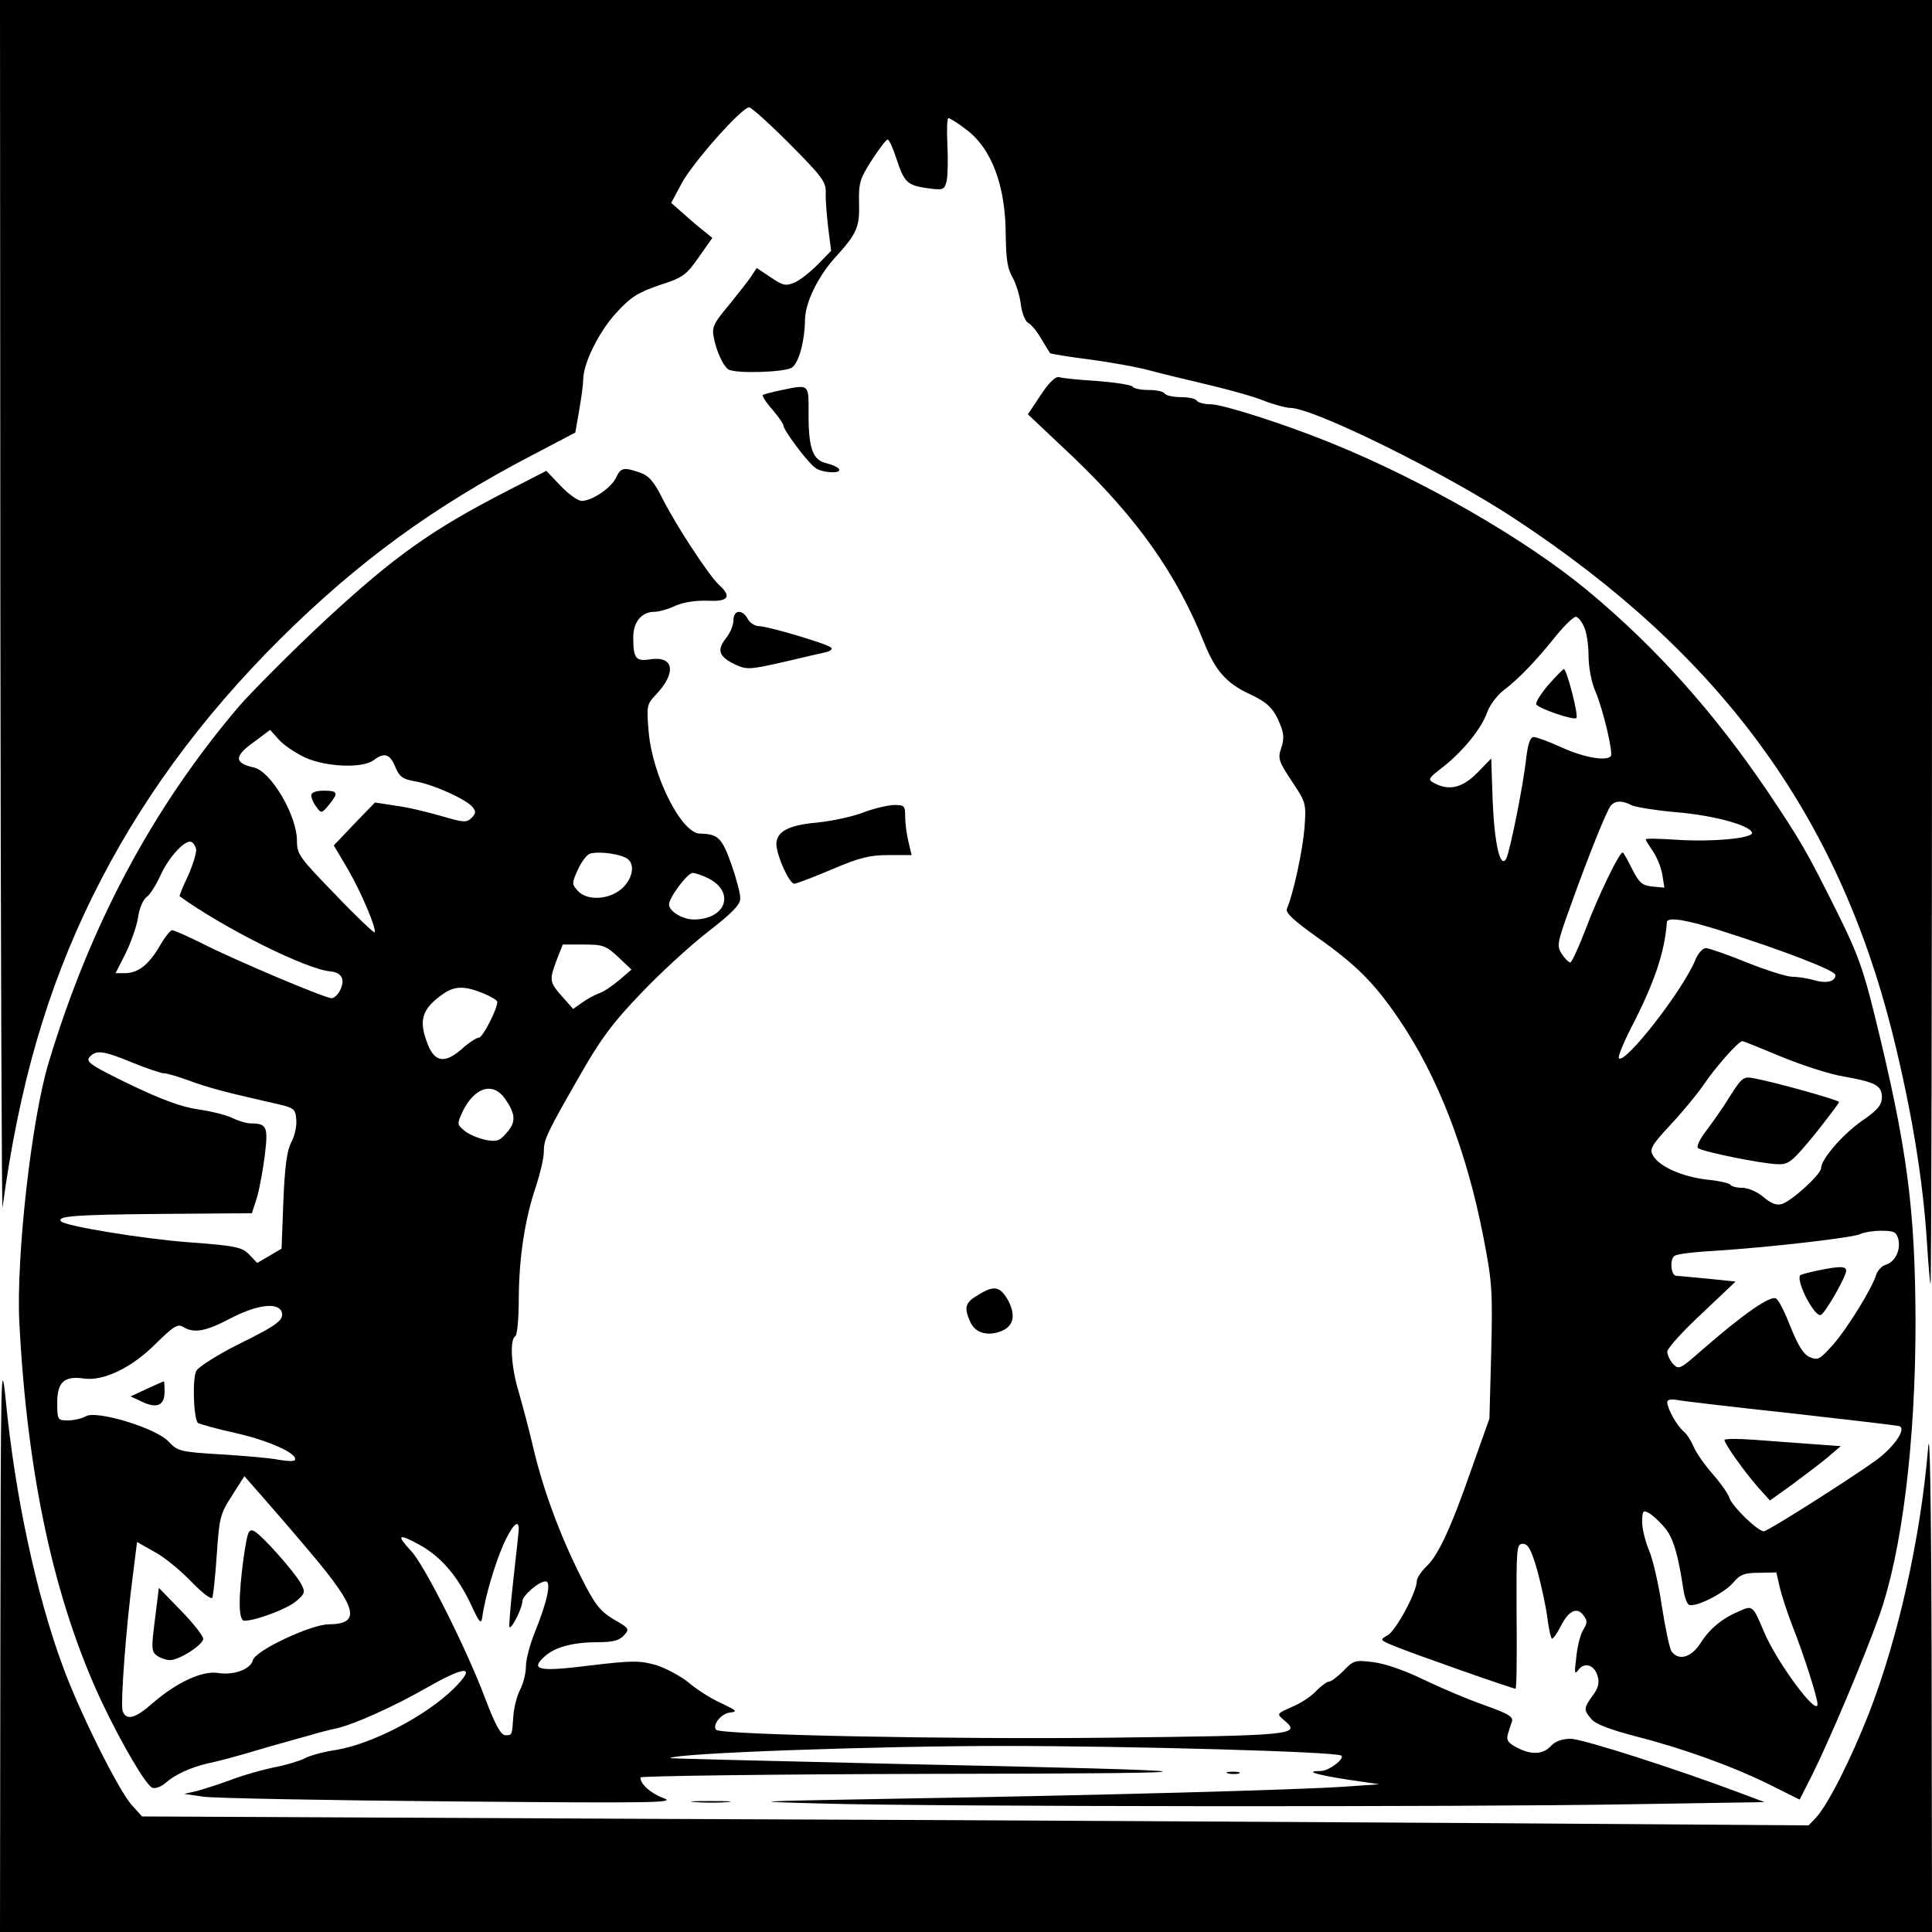
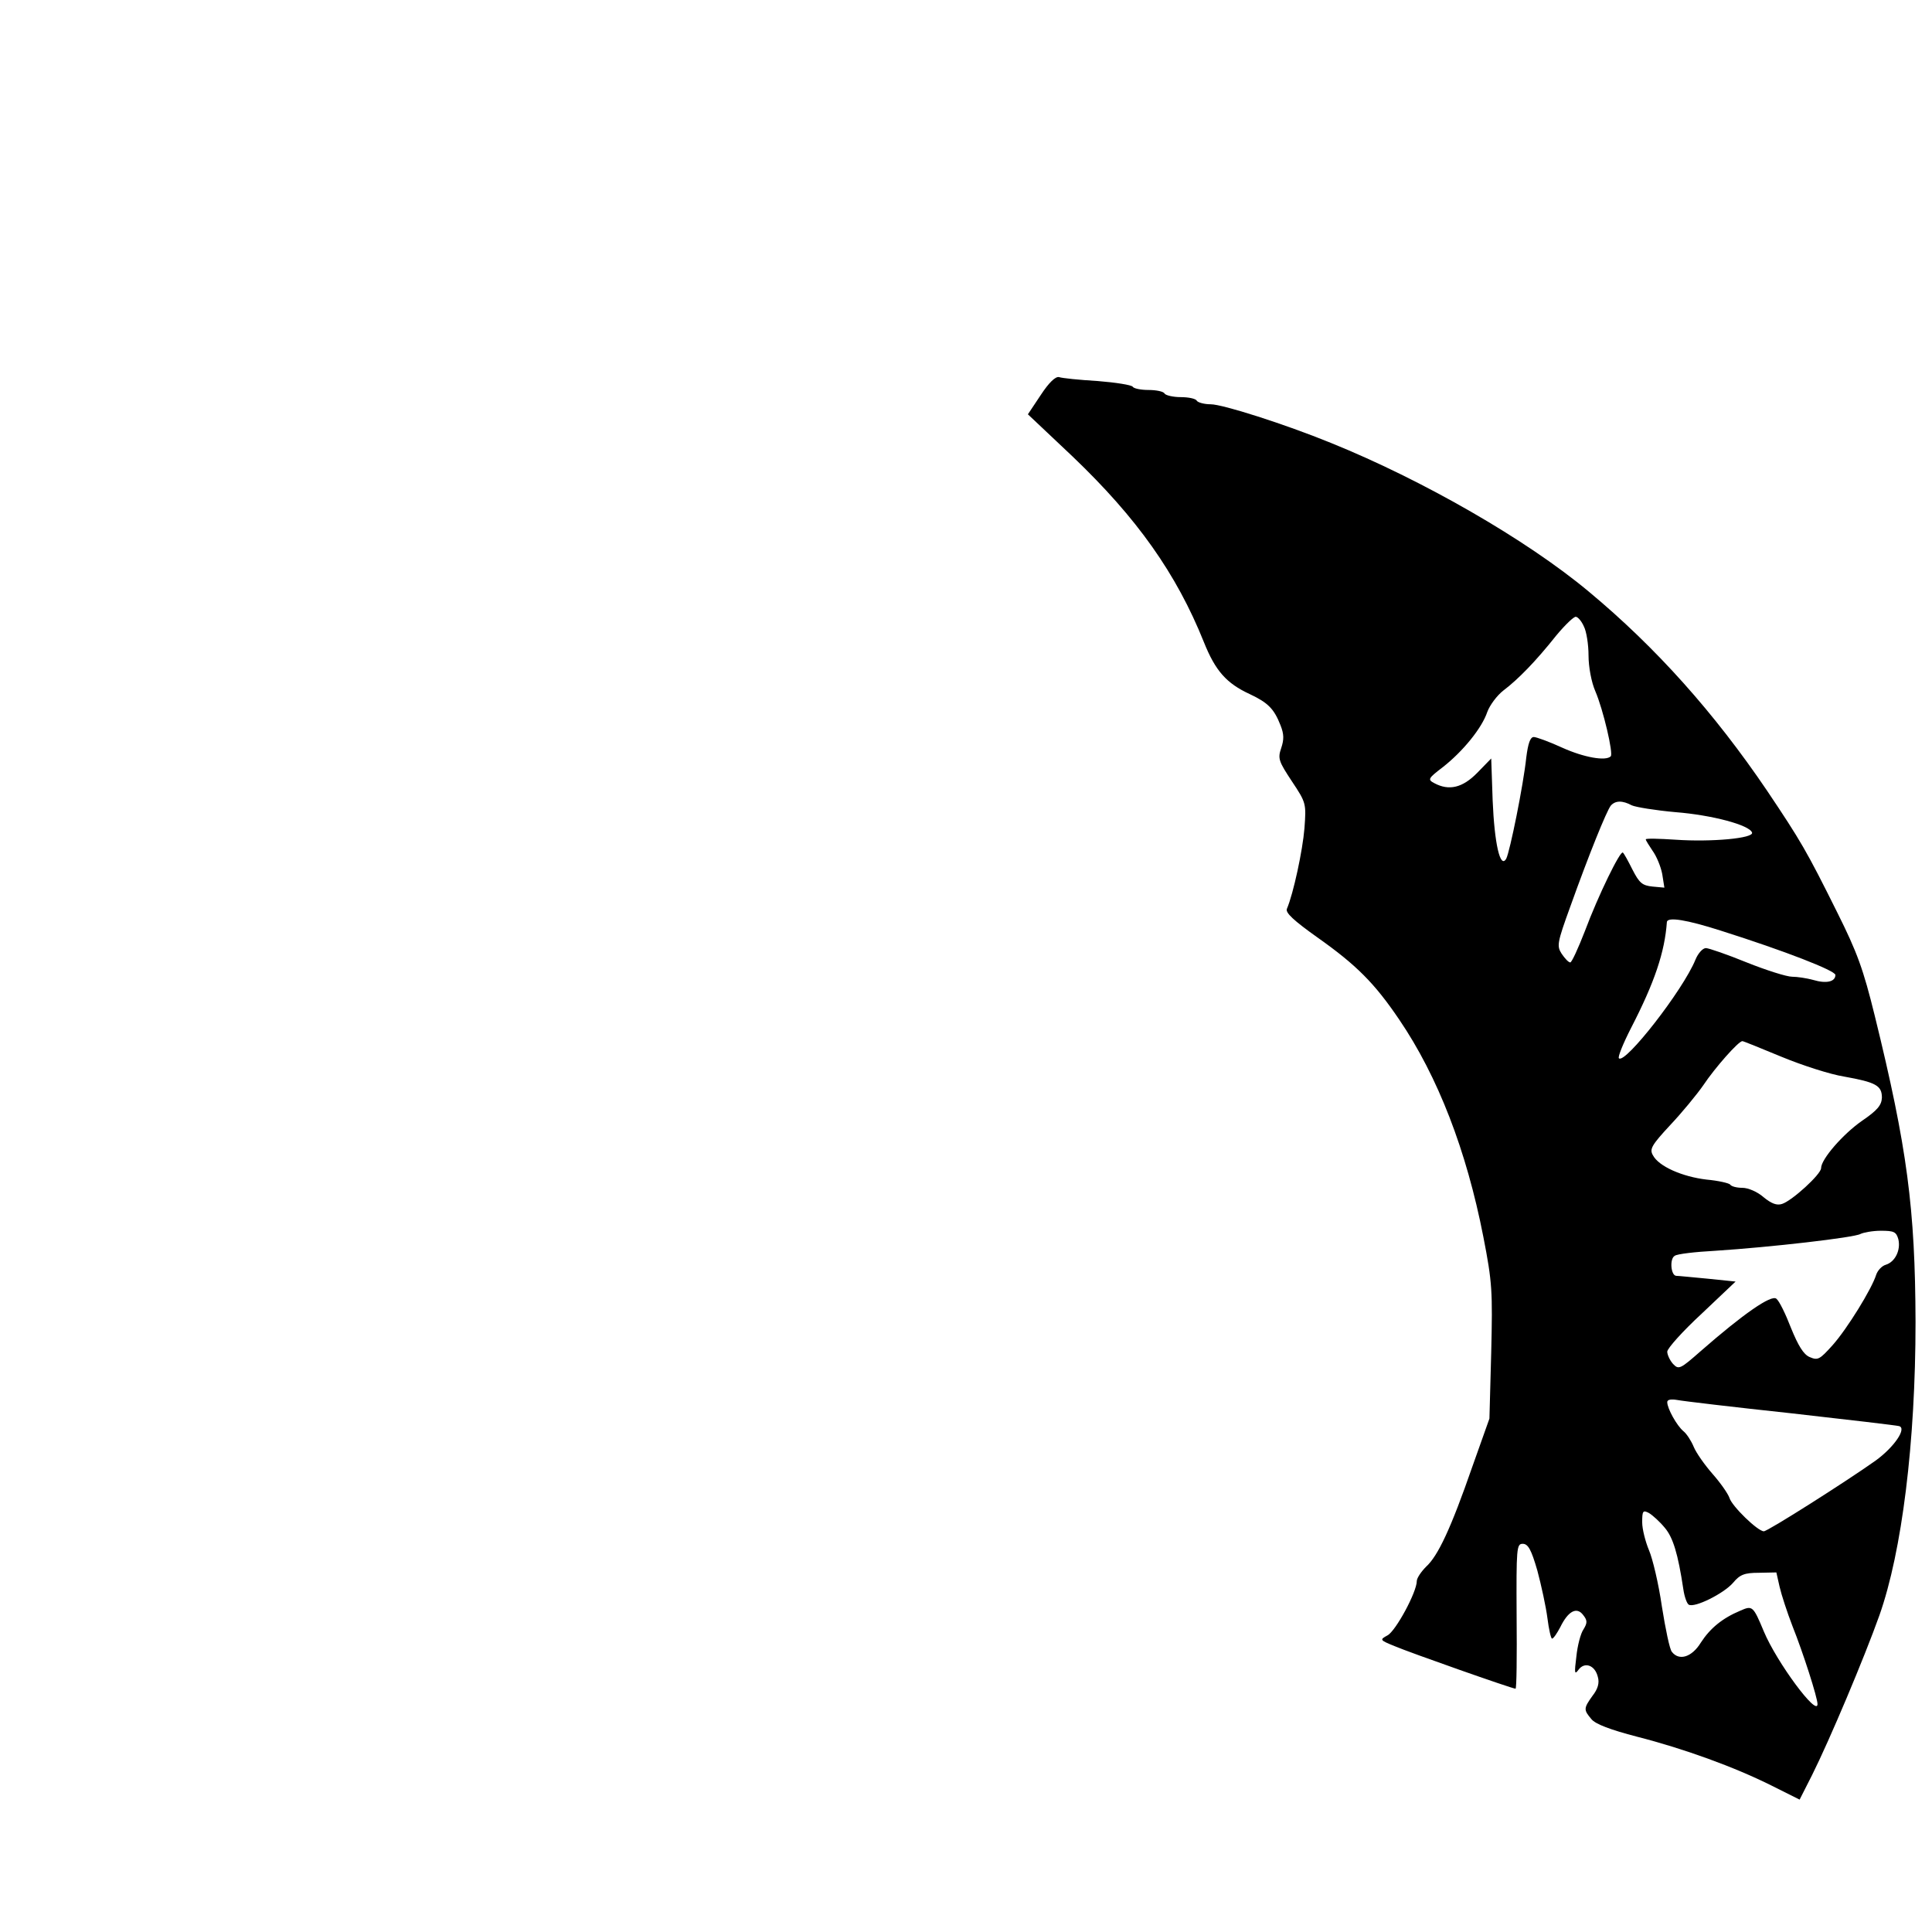
<svg xmlns="http://www.w3.org/2000/svg" version="1" width="720" height="720" viewBox="0 0 540 540">
-   <path d="M.1 170.2c.1 93.7.4 168.9.6 167.3 4.6-34 12.4-61 25.2-87 12.9-26.1 30-49.6 52.5-72 21.6-21.4 42.6-36.8 70.2-51.2l12.2-6.4 1.1-6.3c.6-3.4 1.1-7.2 1.1-8.4 0-4.6 4.3-13.3 9.1-18.6 4.2-4.6 6.1-5.8 12.2-7.9 6.6-2.1 7.5-2.8 11-7.8l3.8-5.4-2.2-1.8c-1.3-1-3.9-3.2-5.8-4.9l-3.5-3.1 2.9-5.4c3-5.7 16.8-21.3 18.9-21.3.6 0 5.7 4.6 11.3 10.2 9.2 9.3 10.2 10.6 10.1 13.8-.1 1.9.3 6.3.7 9.8l.8 6.3-3.8 3.9c-2.1 2.1-5 4.4-6.5 5-2.4 1-3.2.8-6.6-1.5l-3.9-2.6-1.5 2.3c-.8 1.2-3.7 4.9-6.3 8.1-4.2 5-4.8 6.2-4.2 9 .7 3.8 2.6 7.9 4 8.9 1.7 1.3 16 .9 17.9-.5 1.9-1.4 3.5-7.3 3.6-13.2 0-4.8 3.6-12.2 8.4-17.5 6.2-6.8 6.9-8.6 6.7-15.3-.1-5.6.2-6.7 3.6-12 2-3.1 4-5.7 4.4-5.7.4 0 1.5 2.4 2.4 5.2 2.2 6.8 3.1 7.6 8.7 8.4 4.5.6 4.7.5 5.4-2 .3-1.4.4-6 .2-10.1s-.1-7.5.3-7.5c.3 0 2.5 1.3 4.7 3 7.3 5.3 11.3 15.8 11.3 29.8.1 6.6.5 9.4 1.9 11.7.9 1.6 2 5 2.3 7.4.3 2.5 1.2 4.8 2 5.3.9.4 2.6 2.5 3.8 4.6 1.2 2 2.3 3.8 2.4 3.9.1.2 5.1 1 11.2 1.8s13.7 2.2 16.9 3.1c3.3.9 10.4 2.6 15.9 3.9 5.5 1.3 12.5 3.2 15.5 4.4 3 1.2 6.5 2.1 7.6 2.1 6.5 0 43.4 18.2 62.8 31 57.4 37.8 90.2 82.5 105.6 144 5.3 21.4 8.5 40.7 9.6 58.5.4 6 .8 11.2 1 11.4.2.2.4-80.4.4-179.2V0H0l.1 170.2z" />
  <path d="M290.9 110.4l-3.6 5.4 12.5 11.8c18 17.2 29 32.7 36.7 51.9 3.2 8 6.3 11.5 12.8 14.5 5.1 2.4 6.8 4.1 8.6 8.7 1 2.5 1 4 .2 6.4-1 2.9-.7 3.7 3 9.3 4 6 4 6.2 3.5 13.1-.5 6.2-3.1 18.3-4.9 22.5-.5 1.1 1.9 3.3 8.5 8 10.9 7.7 16 12.8 22.9 23 10.8 15.9 18.8 36.6 23.5 60.7 2.5 12.8 2.6 15.2 2.2 32.3l-.5 18.5-4.8 13.5c-6 17.3-9.6 24.9-12.9 27.9-1.4 1.4-2.6 3.2-2.6 4 0 3.1-5.9 14-8.2 15.2-2.2 1.2-2.2 1.3 2 3 4.2 1.8 32.9 11.9 33.8 11.9.3 0 .4-9.1.3-20.3-.1-19.1 0-20.2 1.7-20.2 1.5 0 2.4 1.6 4.1 7.5 1.1 4.1 2.4 10.1 2.8 13.2.4 3.2 1 5.8 1.3 5.8.4 0 1.4-1.5 2.3-3.2 2.2-4.5 4.6-5.8 6.4-3.4 1.2 1.5 1.2 2.2.1 4-.8 1.1-1.7 4.6-2 7.6-.6 4.7-.5 5.2.6 3.7 1.7-2.3 4.6-1.3 5.4 2 .5 1.7 0 3.4-1.5 5.3-2.5 3.5-2.5 3.9-.3 6.5 1.1 1.4 5.4 3 12.7 4.9 13.3 3.4 27.3 8.5 37.7 13.7l7.8 3.9 3.5-6.9c4.9-9.8 14.6-32.8 18.8-44.6 6.3-17.8 10.1-48.3 10.1-82-.1-31.7-2.3-48.6-11.4-85.6-3.2-13-4.9-17.7-10.5-28.9-8.5-17.1-10.2-20-19.6-34-14.7-21.7-31-40-49.9-55.7-17.4-14.5-46.3-31.1-72-41.5-13-5.3-30.3-10.8-33.6-10.8-1.8 0-3.6-.5-3.9-1-.3-.6-2.4-1-4.5-1s-4.2-.5-4.5-1c-.3-.6-2.4-1-4.5-1s-4.1-.4-4.4-.9c-.3-.5-4.8-1.2-9.8-1.6-5.1-.3-10-.8-10.8-1.1-1-.2-2.8 1.5-5.1 5zm151.8 64.7c.7 1.3 1.3 5 1.3 8.1 0 3.2.8 7.5 1.9 10 2.2 5.1 5.1 17.5 4.3 18.2-1.4 1.4-7.5.3-13.5-2.4-3.7-1.7-7.3-3-8-3-1 0-1.6 1.8-2.1 5.7-.8 7.7-4.6 26.4-5.6 28.3-1.7 3-3.3-4.3-3.8-16.3l-.4-11.7-3.9 4c-4.1 4.2-7.9 5.1-12 2.9-1.9-1-1.8-1.3 2.4-4.5 5.6-4.4 10.9-10.9 12.4-15.4.7-1.9 2.7-4.6 4.5-6 4.1-3.1 9-8.1 14.8-15.4 2.5-3 5-5.4 5.5-5.2.6.1 1.6 1.3 2.2 2.7zm13.4 50c1.1.5 6.6 1.4 12.2 1.9 10.2.8 20.7 3.6 21.4 5.7.6 1.6-11.3 2.7-21.4 2-4.6-.3-8.3-.4-8.3-.1 0 .3.9 1.7 1.9 3.2 1.1 1.5 2.3 4.4 2.7 6.5l.6 3.8-3.3-.3c-2.9-.3-3.7-1-5.6-4.7-1.2-2.4-2.4-4.6-2.7-4.8-.7-.7-6.9 12-10.6 21.9-1.9 4.9-3.7 8.8-4.1 8.8-.5 0-1.5-1.1-2.4-2.4-1.4-2.2-1.3-3 2.4-13.2 5.3-14.8 10.1-26.6 11.3-28.2 1.3-1.5 3.3-1.5 5.9-.1zm24.8 35c18 5.7 32.1 11.2 32.1 12.4 0 1.9-2.5 2.5-6.2 1.4-1.8-.5-4.5-.9-5.9-.9-1.5 0-7.2-1.8-12.7-4-5.4-2.2-10.6-4-11.4-4-.9 0-2.2 1.5-2.9 3.2-3.5 8.6-19.7 29.3-21.4 27.6-.4-.3 1.2-4.2 3.4-8.5 6.6-12.8 9.4-21.2 10-29.6.2-1.5 5.6-.6 15 2.4zm17.1 35.3c5.8 2.4 13.6 4.9 17.4 5.5 8.9 1.6 10.6 2.5 10.6 5.9-.1 2.1-1.2 3.5-5.6 6.5-5.3 3.7-11.4 10.7-11.4 13.2 0 1.7-8.1 9.1-10.9 10-1.5.5-3-.1-5.2-1.9-1.7-1.5-4.3-2.6-5.9-2.6-1.6 0-3.1-.4-3.4-.9-.3-.4-3.3-1.1-6.6-1.4-6.8-.8-13.4-3.7-15-6.8-1-1.7-.4-2.8 4.8-8.4 3.3-3.5 7.5-8.6 9.3-11.2 3.2-4.8 9.8-12.3 10.9-12.3.3 0 5.2 2 11 4.4zm32.6 51c.7 3-.9 6.3-3.5 7.1-1.1.3-2.3 1.6-2.7 2.8-1.2 3.9-8.1 15.1-12.2 19.7-3.6 4-4.1 4.3-6.4 3.3-1.7-.7-3.2-3.2-5.2-8.1-1.5-3.9-3.3-7.6-4.1-8.2-1.4-1.2-9.2 4.2-21.1 14.6-5.8 5.1-6.2 5.3-7.8 3.6-.9-1-1.6-2.6-1.6-3.4 0-.9 4.3-5.7 9.6-10.6l9.5-9-7.8-.8c-4.3-.4-8.2-.8-8.8-.8-1.5-.1-1.9-4.8-.4-5.6.6-.5 5.7-1.1 11.3-1.4 15.5-1 38.9-3.7 40.6-4.7.8-.4 3.4-.9 5.7-.9 3.7 0 4.3.3 4.9 2.4zM500.5 395c16 1.8 29.6 3.4 30.3 3.6 2.2.6-1.3 5.8-6.5 9.6-8 5.7-30.2 19.8-31.3 19.8-1.7 0-8.9-7-9.6-9.3-.4-1.2-2.5-4.2-4.7-6.7s-4.6-5.9-5.3-7.6c-.7-1.7-2-3.7-2.9-4.4-1.8-1.5-4.5-6.3-4.5-8.1 0-.7 1-.9 2.8-.6 1.5.3 15.8 2 31.7 3.7zm-35.2 32c2.3 2.7 3.7 7.2 5.2 17.2.3 2.1 1 4 1.5 4.3 1.6 1 9.8-3.1 12.4-6.1 1.9-2.3 3.2-2.8 7.2-2.8l4.9-.1.9 4c.5 2.2 2.1 7.1 3.6 11 3 7.5 7 20 7 21.8 0 3.7-11.4-11.7-15-20.3-3-7.2-3.2-7.3-6.6-5.8-5 2.1-8.4 4.9-11 8.9-2.5 4.1-6.1 5.2-8.1 2.6-.6-.6-1.8-6.4-2.8-12.7-.9-6.3-2.6-13.4-3.6-15.7-1-2.4-1.9-5.9-1.9-7.8 0-3.2.2-3.5 1.9-2.6 1 .6 3 2.4 4.4 4.1z" />
-   <path d="M432.7 191.5c-2.1 2.5-3.6 4.9-3.3 5.4.8 1.2 10.5 4.5 11.2 3.8.7-.6-2.7-13.7-3.5-13.7-.3.1-2.3 2.1-4.4 4.5zM483.4 306.6c-2 3.3-5.1 7.6-6.7 9.7-1.6 2.1-2.6 4.2-2.1 4.6 1.2 1 17.9 4.4 22.3 4.5 3.1.1 4-.7 10.3-8.3 3.7-4.7 6.8-8.7 6.8-9.1 0-.5-17.3-5.4-23.7-6.6-3-.6-3.4-.3-6.9 5.2zM508.1 355.1c-2.4.5-4.6 1.1-4.9 1.3-1.4 1.5 4.1 12.1 5.8 11.1 1.4-.9 7-10.7 7-12.3 0-1.3-1.5-1.4-7.9-.1zM482 402.5c0 1 5.3 8.5 9.2 13l3.5 3.9 6.4-4.6c3.5-2.6 8-6 9.9-7.6l3.5-3-8.3-.6c-4.5-.3-11.8-.9-16.2-1.2-4.4-.3-8-.3-8 .1zM218.1 109.1c-2.4.5-4.6 1.1-4.9 1.3-.2.3.9 2.1 2.7 4.1 1.7 2 3.1 4 3.1 4.5 0 1.2 6.6 10.1 8.8 11.7 1.8 1.5 7.6 1.8 6.7.4-.3-.5-1.8-1.2-3.4-1.6-3.9-.8-5.1-4.1-5.1-13.5 0-8.9.4-8.6-7.9-6.9zM172.2 133.5c-1.3 2.8-6.7 6.5-9.6 6.5-1.1 0-3.7-1.9-5.9-4.2l-4-4.2-11.1 5.7c-21 10.8-31.2 18.1-50.1 35.5-9.7 9-20.7 20.1-24.6 24.5-24.2 28.4-41.7 61.2-53.3 99.7-4.8 15.8-9.1 54.3-8.2 72.5 2.2 43 9.8 77.9 23 106.1 5.7 12 12.4 23.4 14.2 24.1.8.3 2.5-.3 3.7-1.4 2.6-2.3 7-4.3 11.7-5.4 3.4-.7 8.5-2.1 14.5-3.9 1.7-.5 4.8-1.4 7-2 2.2-.6 5.6-1.6 7.5-2.1 1.9-.6 5.1-1.4 7-1.8 4.9-1.1 16.1-6.1 25.5-11.5 10.9-6.2 13.8-6.1 7.3.4-7.9 7.7-22.7 15.4-32.8 17.1-3.5.5-7.5 1.6-8.9 2.4-1.4.7-5.3 1.9-8.6 2.5-3.3.7-8.7 2.2-12 3.5-3.3 1.2-7.6 2.6-9.5 3.1l-3.5.8 5.5.8c3 .4 34.1 1 69 1.3 57 .5 63.1.4 59.5-.9-3.7-1.4-6.5-3.9-6.5-5.8 0-.4 36.6-.9 81.3-1 89.2-.1 86.7-.8-10.5-2.8-34.6-.8-62.7-1.5-62.5-1.6 1.3-1.4 57.6-3.4 93-3.4 36 0 93.3 1.6 94.6 2.7 1.1.8-3.5 4.3-5.7 4.3-4.8 0-1.5 1 7.4 2.4l8.9 1.3-10 .7c-13.6.9-68.5 2.4-123 3.3-44.2.8-44.6.8-22.5 1.4 31.5.9 180.1 1 225.4.2l37.8-.6-6.4-2.4c-18-6.8-44.5-15.3-47.8-15.3-2.4 0-4.3.7-5.5 2-2.2 2.4-5.5 2.6-9.6.4-2.3-1.2-2.9-2-2.5-3.5.3-1 .8-2.7 1.2-3.7.4-1.4-1-2.2-7.7-4.6-4.6-1.6-12.1-4.8-16.9-7.1-5.1-2.5-10.8-4.5-14-4.9-5.3-.7-5.7-.5-8.5 2.4-1.6 1.6-3.4 3-4 3-.6 0-2.2 1.2-3.6 2.6-1.3 1.5-4.4 3.5-6.8 4.5-4.3 1.9-4.3 1.9-2.2 3.7 4.9 4.1 3.1 4.3-49.5 4.9-43.5.5-107.8-.8-109.2-2.2-1.2-1.2 1.2-4.4 3.6-4.8 2.5-.3 2.3-.5-2.3-2.7-2.7-1.2-6.8-3.8-9-5.7-2.2-1.8-6.3-4-9.1-4.9-4.6-1.3-6.6-1.3-18.4.1-14.3 1.8-16.9 1.3-12.9-2.4 2.9-2.7 7.9-4.1 15-4.1 4.2 0 6-.5 7.3-1.9 1.6-1.8 1.5-2-2.9-4.5-3.9-2.4-5.2-4-9.4-12.4-5.7-11.4-10.5-24.4-13.2-36.2-1.1-4.7-2.9-11.4-3.9-14.9-2.1-6.8-2.6-14.6-1-15.6.6-.3 1-5.1 1-10.8.1-11.4 1.7-22.1 4.9-31.4 1.1-3.4 2.1-7.6 2.1-9.3 0-3.5.6-4.9 10.3-21.8 5.6-9.8 9-14.4 16.8-22.5 5.3-5.6 13.8-13.4 18.7-17.2 6.7-5.2 9.1-7.6 9.1-9.3.1-1.3-1.1-5.7-2.5-9.7-2.6-7.3-3.7-8.4-8.7-8.5-5.2 0-13.3-16-14.4-28.5-.6-7.2-.5-7.7 2-10.3 5.9-6.2 5.1-11-1.7-9.9-3.9.6-4.6-.3-4.6-6.2 0-4.3 2.4-7.1 5.9-7.1 1.2 0 3.8-.7 5.9-1.7 2.3-1 5.7-1.5 9-1.4 5.8.3 6.8-1.1 3.2-4.4-2.8-2.5-12.2-16.9-15.8-24.1-2.4-4.8-3.8-6.4-6.3-7.3-4.6-1.6-5.4-1.4-6.7 1.4zm-87 78.2c5.9 2.7 16.1 3.1 19.2.8 3-2.3 4.6-1.8 6.1 1.9 1.2 2.8 2.1 3.4 5.6 4 4.8.8 14.1 4.9 16 7.2 1 1.2.9 1.8-.3 3-1.4 1.4-2.2 1.3-8.4-.5-3.8-1.1-9.5-2.5-12.8-2.9l-5.8-.9-5.8 6-5.7 6 3.9 6.6c3.8 6.5 8.2 17 7.5 17.7-.2.2-5.2-4.5-11-10.6-10-10.3-10.7-11.2-10.7-15 0-7.1-7.3-19.5-12.1-20.5-5.4-1.2-5.5-3.1-.2-6.9l4.8-3.6 2.4 2.7c1.3 1.5 4.6 3.7 7.3 5zm-30.4 25.6c.2.9-.8 4.2-2.2 7.4-1.5 3.1-2.5 5.7-2.4 5.8 12.3 8.9 35.3 20.4 42.1 21 3.1.3 4.2 2.1 2.9 5-.6 1.4-1.8 2.5-2.5 2.5-1.9 0-27.2-10.7-36.4-15.4-4-2-7.7-3.6-8.2-3.6-.5 0-2.1 2-3.5 4.5-3.1 5.2-6 7.5-9.7 7.5h-2.6l2.8-5.5c1.5-3.1 3.1-7.6 3.5-10.1.3-2.4 1.4-5 2.4-5.7.9-.6 2.6-3.3 3.8-5.9 2.2-5 6.8-10.1 8.6-9.5.6.2 1.2 1.1 1.4 2zm120.9 3c2 2 .7 6.3-2.7 8.7-3.7 2.6-9.1 2.6-11.5 0-1.7-1.9-1.7-2.1 0-5.9 1-2.2 2.5-4.2 3.4-4.5 2.8-.8 9.3.2 10.8 1.7zm22.3 5.2c7.6 3.9 4.9 11.5-4.1 11.5-3.1 0-6.9-2.3-6.9-4.2 0-1.9 5.1-8.8 6.6-8.8.8 0 2.8.7 4.4 1.5zm-25.2 22l3.7 3.5-3.5 3c-1.9 1.6-4.4 3.3-5.5 3.6-1.1.4-3.2 1.5-4.6 2.5l-2.7 1.9-3.1-3.5c-3.6-4.1-3.6-4.5-1.5-10.2l1.7-4.3h5.9c5.3 0 6.2.3 9.6 3.5zM135 277.6c2.2.9 4 2 4 2.4 0 2.1-4.1 10-5.1 10-.6 0-2.7 1.3-4.6 3-4.8 4.3-7.7 4-9.7-1-2.7-6.8-1.8-10 4.4-14.3 3.1-2.1 5.8-2.2 11-.1zM37 297c4 1.6 8 3 8.9 3 .8 0 3.8.9 6.6 1.9 5.3 2 10.2 3.3 22.5 6.1 7.3 1.6 7.5 1.7 7.8 4.8.2 1.8-.4 4.7-1.4 6.5-1.2 2.3-1.8 6.8-2.2 16.4l-.5 13.3-3.4 2-3.4 2-2.2-2.3c-2-2.1-3.6-2.5-17.2-3.5-13-1-34.1-4.5-35.4-5.8-1.5-1.5 4-1.9 27.2-2.1l26.1-.2 1.4-4.3c.7-2.4 1.7-7.7 2.2-11.8 1-8 .6-9-3.8-9-1.3 0-3.6-.7-5.2-1.5s-5.9-1.9-9.5-2.4c-4.8-.7-10.2-2.7-19.2-7-10.7-5.2-12.4-6.3-11.3-7.6 1.8-2.1 3.8-1.9 12 1.5zm104.1 10c3 4.3 3.2 6.6.6 9.5-2 2.4-2.8 2.7-6 2.1-1.9-.4-4.6-1.5-5.8-2.5-2.2-1.8-2.2-1.9-.6-5.4 3.3-6.8 8.4-8.4 11.8-3.7zm-62.4 59.6c.8 2.3-1 3.7-12.4 9.3-5.7 2.9-10.7 6.1-11.4 7.2-1.2 2.2-.8 13.3.4 14.6.4.3 5.3 1.7 10.8 2.9 9.2 2.1 17.4 5.8 16.3 7.5-.2.4-2.3.3-4.6-.1-2.4-.5-9.6-1.1-16.2-1.5-11.3-.7-12-.9-14.5-3.6-3.4-3.7-20.3-8.9-23.2-7-1.1.6-3.2 1.1-4.9 1.1-2.9 0-3-.1-3-5 0-5.7 2-7.5 7.4-6.7 5.5.8 13.4-3 20-9.6 5.1-5 6.3-5.8 7.8-4.8 3 1.8 6.2 1.3 13.2-2.4 7.3-3.8 13.2-4.6 14.3-1.9zm8.2 67.5c13 15.4 14.1 19.8 5 19.9-4.9 0-20.5 7.3-21.2 10-.7 2.6-5.3 4.3-9.8 3.6-4.4-.7-11.6 2.7-18.2 8.4-4.8 4.3-7.4 5-8.4 2.3-.7-1.7.9-23.4 2.9-38.5l1.1-8.8 4.8 2.7c2.7 1.4 7.3 5.2 10.3 8.3 3.4 3.5 5.7 5.2 6 4.5.2-.7.8-6.1 1.2-12.1.7-10.1.9-11.2 4.2-16.3l3.5-5.5 4.4 5c2.4 2.7 8.8 10.1 14.2 16.5zm58.1-6.8c0 .6-.7 7-1.5 14.1s-1.3 13.1-1.1 13.4c.6.6 3.6-5.4 3.6-7.2 0-1.6 4.6-5.6 6.5-5.6 1.7 0 .4 5.8-3 14.2-1.4 3.4-2.5 7.7-2.5 9.5 0 1.9-.7 4.8-1.6 6.5-.9 1.7-1.7 4.9-1.9 7.2-.4 5.7-.3 5.6-2.2 5.6-1.3 0-2.8-2.7-5.7-10.3-5.2-13.9-17.1-37.5-20.7-41.2-4.2-4.5-3.6-5 2.2-1.8 6.1 3.3 10.8 8.8 14.6 16.9 2.3 5 2.8 5.5 3.1 3.4.7-5.4 3.5-14.8 5.9-20.3 2.4-5.3 4.3-7.3 4.3-4.4z" />
-   <path d="M87 222.3c0 .7.6 2.2 1.4 3.2 1.4 1.9 1.5 1.9 3.5-.5 2.8-3.4 2.6-4-1.4-4-2.2 0-3.5.5-3.5 1.3zM41 388.2l-4.5 2.1 3.2 1.5c4.2 2 6.3 1 6.3-2.8 0-1.6-.1-3-.2-2.9-.2 0-2.3 1-4.8 2.1zM68.1 435.3c-1.5 11.2-1.5 17.7.2 17.7 3.2 0 11.9-3.3 14.4-5.4 2.6-2.2 2.7-2.6 1.4-5-1.8-3.3-10.8-13.4-13-14.6-1.6-.8-1.9-.1-3 7.3zM43.3 452.7c-1 7.8-1 8.9.5 10 .9.7 2.6 1.3 3.7 1.3 2.5 0 8.6-3.8 9.3-5.8.2-.7-2.5-4.2-6-7.8l-6.4-6.6-1.1 8.9zM205 173.4c0 1.3-.9 3.5-2.1 5-2.6 3.3-2 5.1 2.5 7.3 3.3 1.5 4 1.5 13.3-.6 5.4-1.3 10.8-2.5 12.1-2.8 1.3-.3 2-.9 1.5-1.3-1.2-1.1-17.8-6-20.2-6-1.1 0-2.5-.9-3.1-2-1.5-2.8-4-2.6-4 .4zM241 227.2c-3 1.1-8.6 2.3-12.5 2.7-8.1.7-11.5 2.5-11.5 6.1.1 3.2 3.6 11 5 11 .6 0 5.3-1.8 10.5-4 7.7-3.3 10.6-4 15.8-4h6.5l-.9-3.8c-.5-2-.9-5.2-.9-7 0-3-.2-3.2-3.2-3.2-1.8.1-5.8 1-8.8 2.2zM273.3 362c-3.6 2.1-3.9 3.5-2.1 7.5 1.4 3.1 4.9 4.1 8.8 2.5 3.3-1.4 3.9-4.3 1.9-8.3-2.3-4.2-4-4.6-8.6-1.7z" />
-   <path d="M.1 458.7L0 540h540l-.1-72.8c-.1-48.8-.5-69.3-1-62.3-2.1 25-8.4 53.1-16.5 73.9-5.1 13-11.4 25.4-14.7 29.1l-2.2 2.3-85.5-.6c-47-.3-151.8-.9-232.9-1.2l-147.4-.7-2.8-3.1c-3.7-4-14.8-26.3-19.4-39-7.4-20.1-13.3-47.6-15.9-74.3C.3 378.5.2 383.7.1 458.7z" />
-   <path d="M343.3 495.7c.9.2 2.3.2 3 0 .6-.3-.1-.5-1.8-.5-1.6 0-2.2.2-1.2.5zM194.3 503.7c2.6.2 6.7.2 9 0s.2-.3-4.8-.3c-4.9 0-6.8.1-4.2.3z" />
</svg>